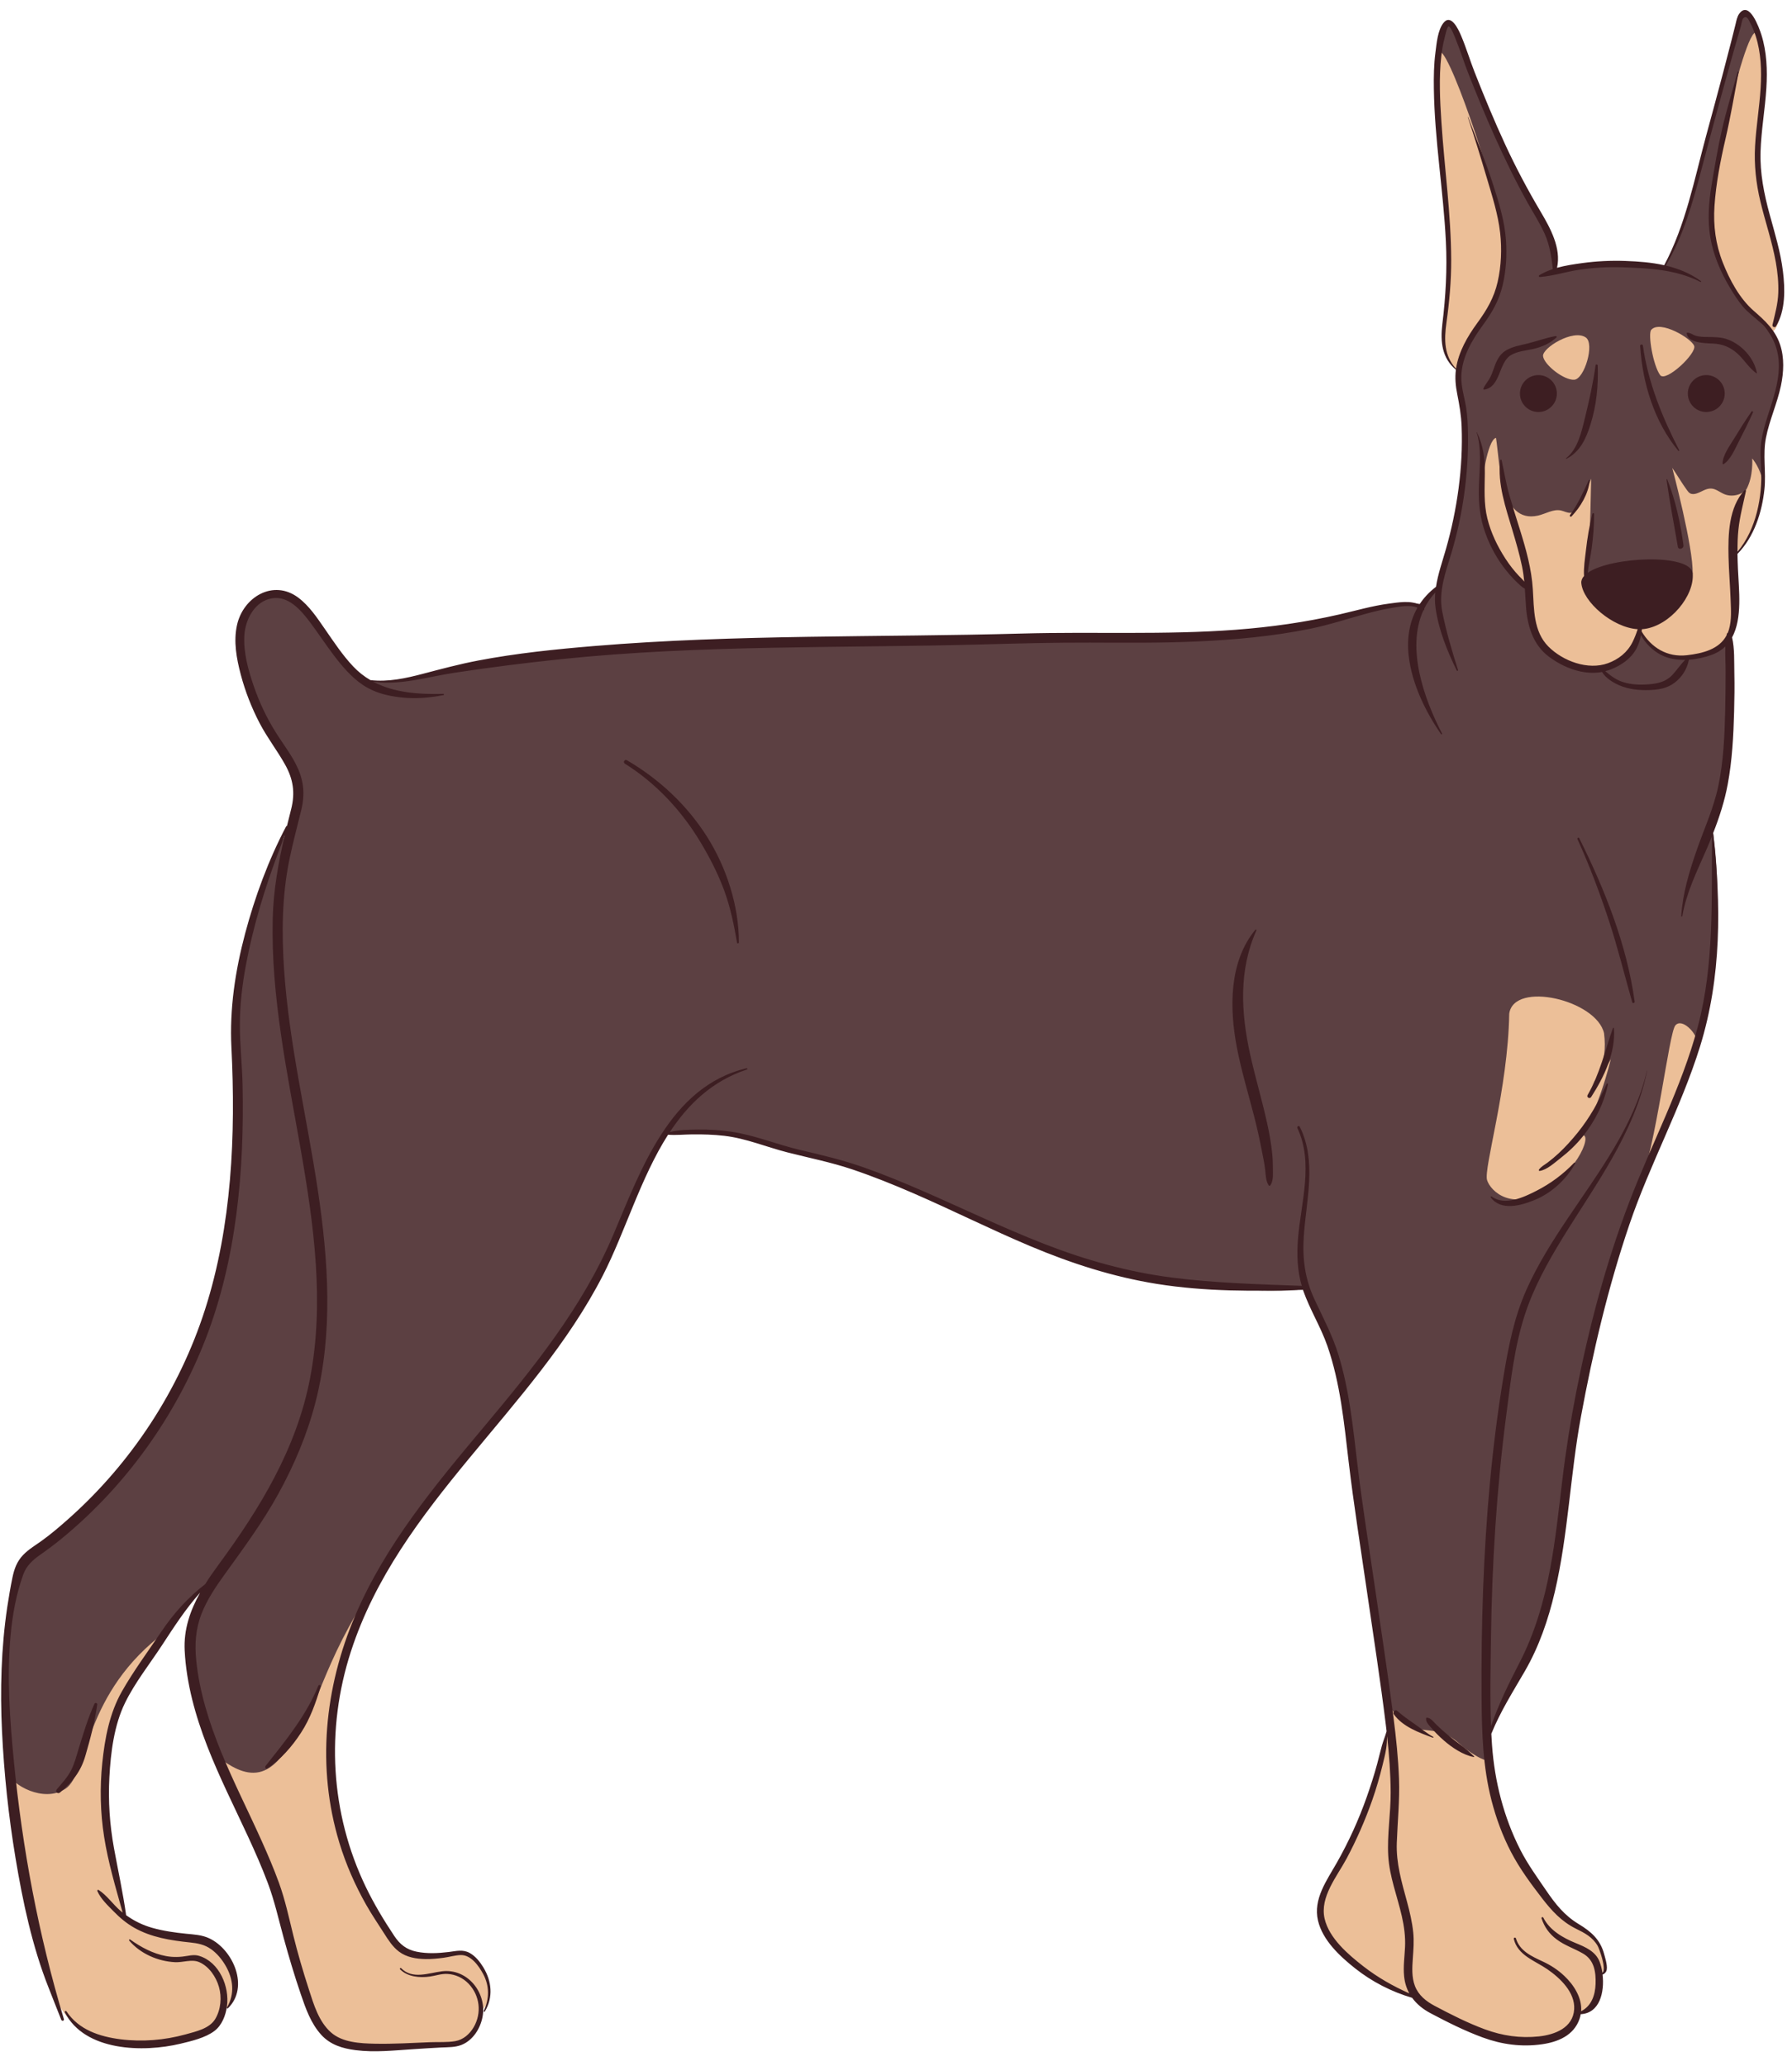
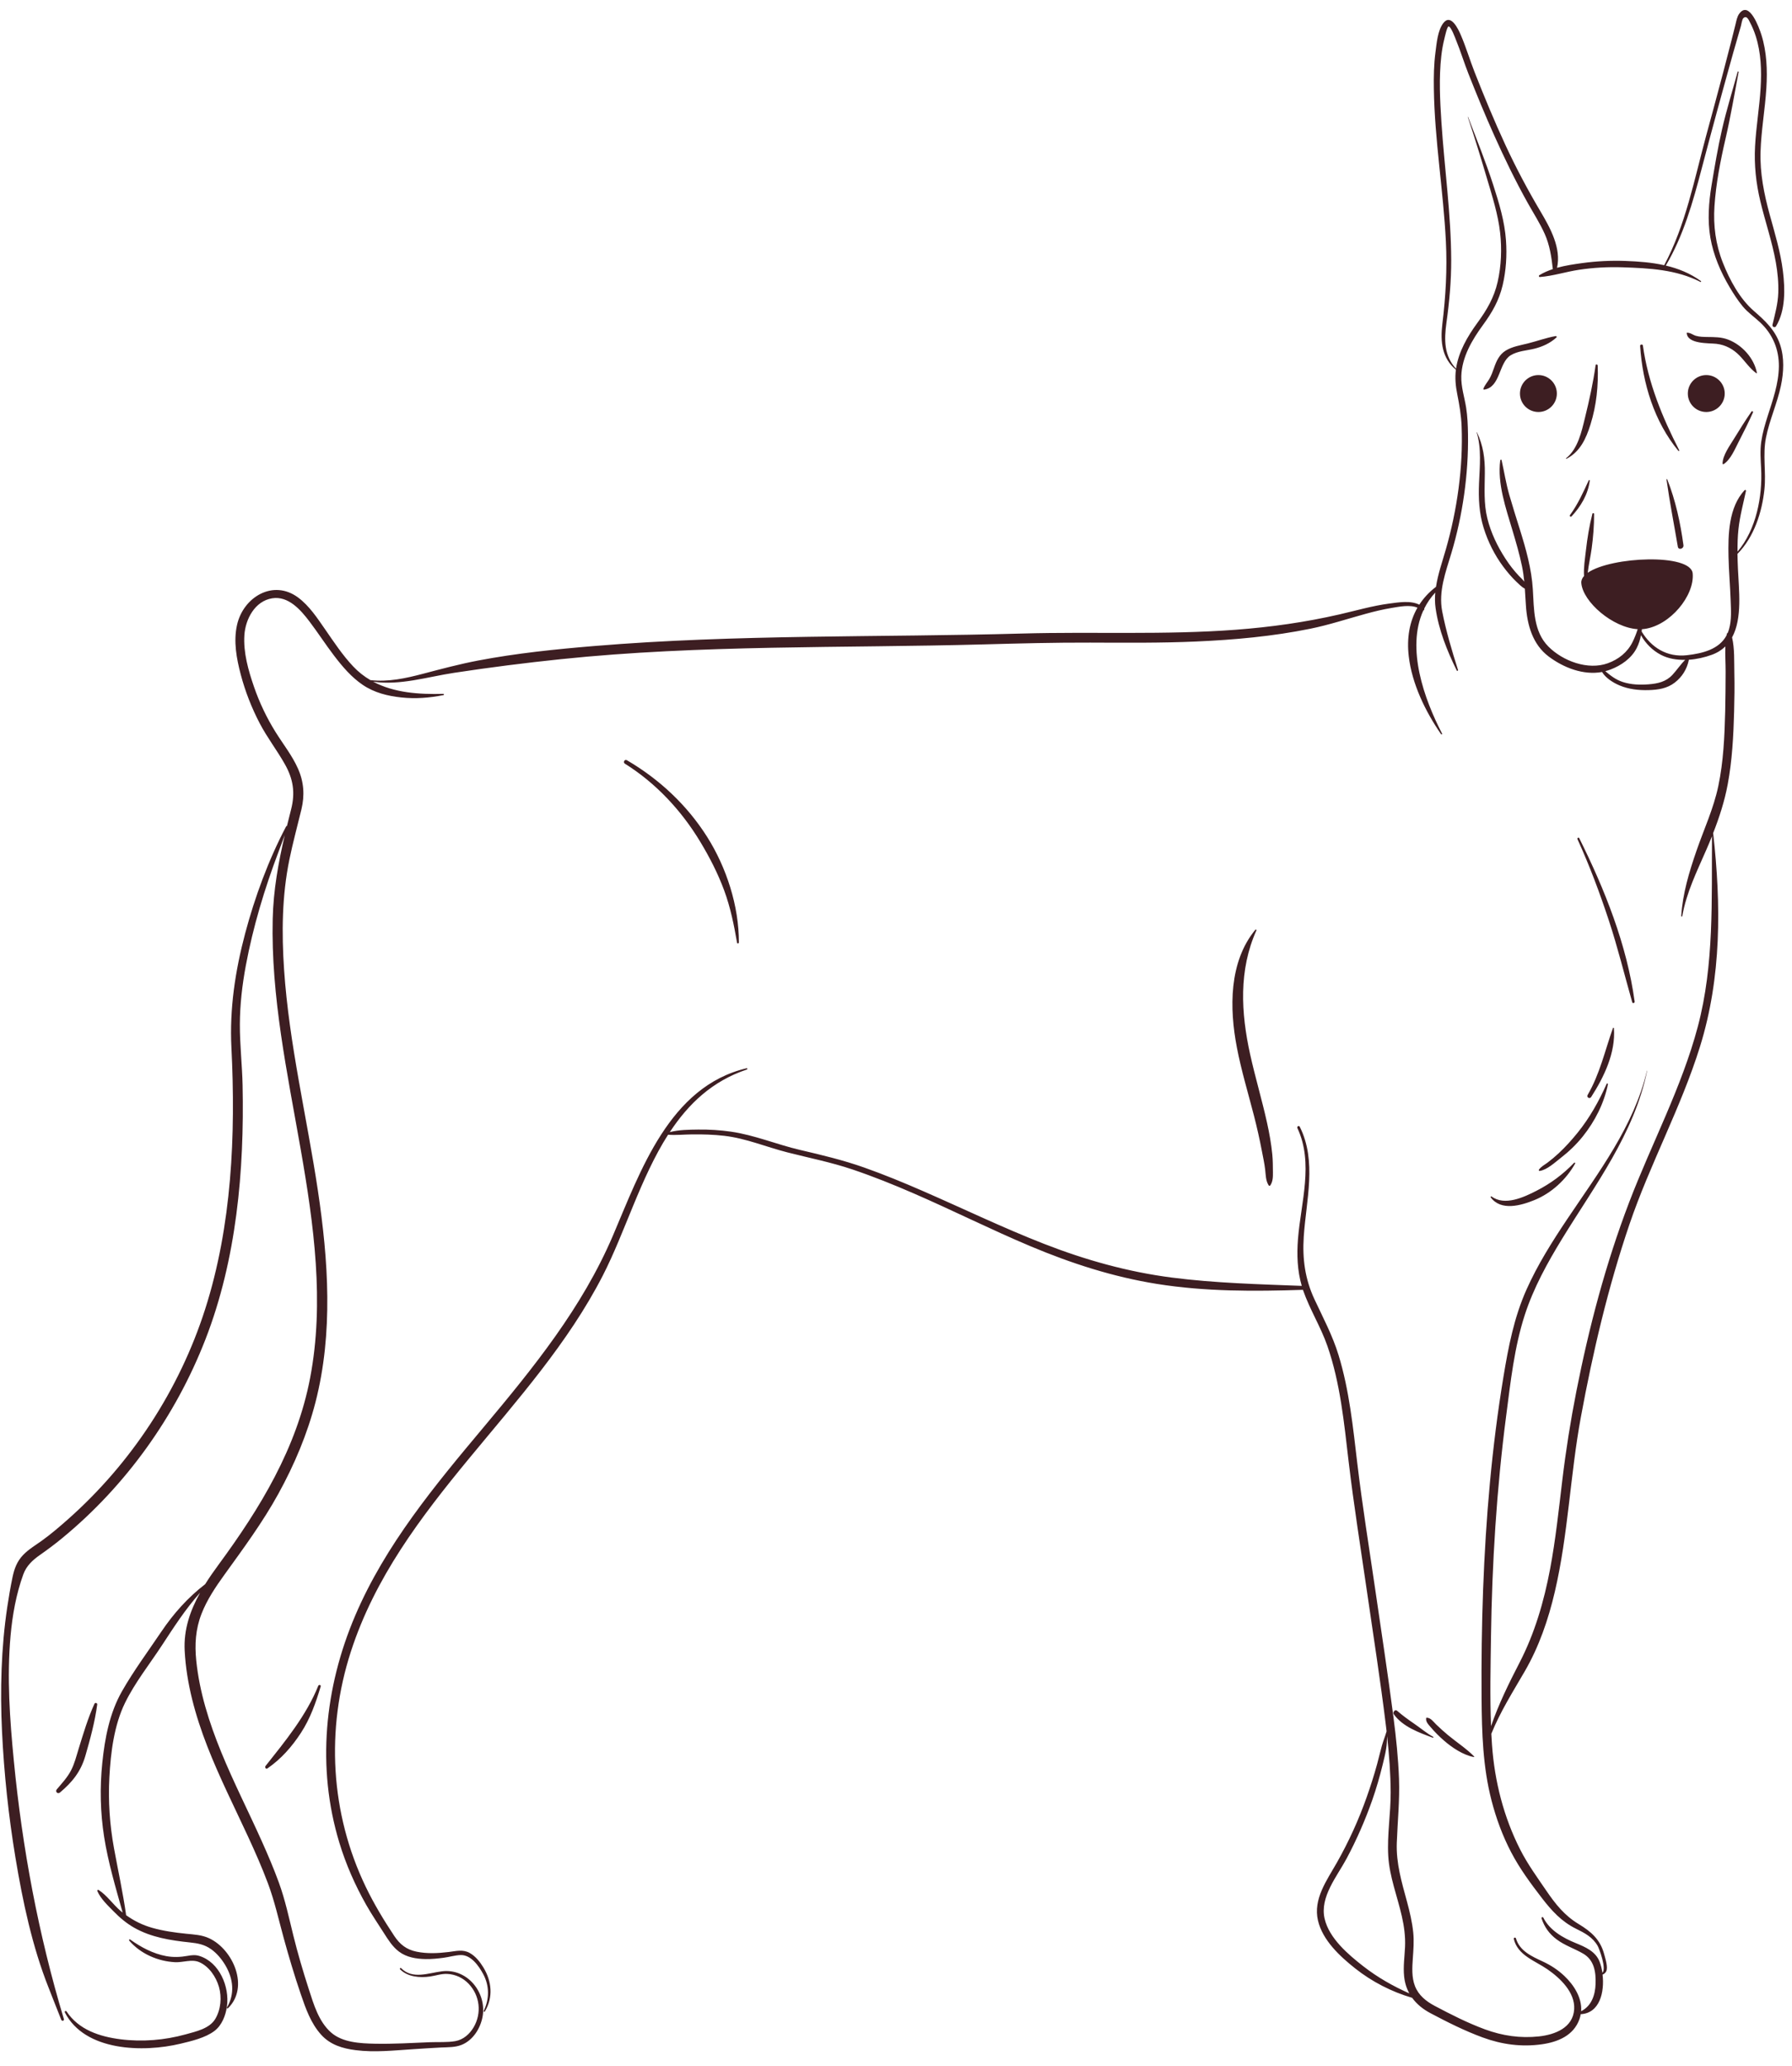
<svg xmlns="http://www.w3.org/2000/svg" height="1518.0" preserveAspectRatio="xMidYMid meet" version="1.0" viewBox="-0.8 -7.3 1316.9 1518.0" width="1316.9" zoomAndPan="magnify">
  <g id="change1_1">
-     <path d="M6.68,1297.3c-3.65-58.93-2.64-97.23,1.3-128.05s13.75-28.58,36.33-50.88 c22.58-22.3,52.83-55.1,85.78-106.03c32.96-50.93,40.3-112.02,43.14-178.43c2.84-66.41-5.81-75.81,0.53-111.94 c7.83-74.78,33.8-108.57,42.84-133.32c9.04-24.75-11.52-46.53-30.31-80.61s-12.42-72.05,8.91-77.92s29,11.43,40.28,26.41 c11.28,14.98,27.59,33.85,27.59,33.85c16.36,13.27,110.51-17.23,170.6-19.14s280.33-8.42,280.33-8.42s225,0.41,268.3-15.74 c43.3-16.15,62.43-10.14,62.43-10.14c4.83-10.53,12.16-13.39,12.16-13.39s8.65-32.26,13.09-53.26c4.44-21,10.25-48.79,4.95-73.97 c-5.3-25.17-3.11-35.06-3.11-35.06l5.94-61.76c0,0-20.81-165.92-21.4-168.02s2.07-22.68,6.41-21.51s21.43,37.48,32.01,70.83 c10.58,33.34,28.07,50.41,38.36,75.55s8.39,36.38,8.39,36.38c40.97-12.31,80.26-3.31,80.26-3.31c0.49-0.7,1.05-1.65,1.66-2.8 c6.51-12.34,18.75-47.93,18.93-48.56c0.2-0.69,23.18-86.15,23.18-86.15s10.91-49.55,16.59-49.62c5.68-0.08,9.14,15.66,9.14,15.66 s-13.82,76.59-15.08,79.07c-1.26,2.48,8.2,109.02,24.05,135.87c15.86,26.85,1.15,60.43-2.88,73.28s-2.62,41.69-2.62,41.69 l-29.19,28.16l1.11,62.94c0,0,6.83,54.51,2.4,102.12c-4.43,47.61-11.61,59.01-11.61,59.01s7.61,46.5,1.25,88.63 c-6.37,42.13-12.2,69.74-12.2,69.74l-11.48,0.62c0,0-8.11,55.01-31.34,103.04s-44.04,160.12-44.33,161.65 c-0.29,1.53-14.32,101.79-20.5,135.91c-6.18,34.12-44.84,107.1-44.84,107.1v23.65c0,0-9.82,25.65-28.15,30.11 s-44.72-57.02-44.72-57.02l-17.76-125.34c0,0-16.31-131.82-21.47-142.41c-5.16-10.59-23.04-56.77-23.04-56.77 c-10.36,4.99-77.85,1.45-133.88-10.77s-121.16-46.13-151.96-59.95c-30.8-13.82-58.55-21.91-70.03-24.88 c-11.48-2.97-24.91-5.92-55.08-15.04s-60.24-2.41-60.24-2.41c-6.47,8.82-37.84,80.99-55.42,116.1 c-17.58,35.11-91.77,121.06-121.38,159.04s-51.84,87.39-51.84,87.39s-22.24,108.27-35.62,121.15s-51.57-1.98-51.57-1.98 s-18.28-37.49-30.17-79.2s10.74-68.43,10.74-68.43c-17.47,3.51-19.63,15.86-38.19,42.26s-34.53,56.31-34.53,56.31 s-14.37,80.78-43.11,81.27c-28.74,0.5-26.59-37.89-29.52-38.62" fill="#5C4042" />
-   </g>
+     </g>
  <g id="change2_1">
-     <path d="M1219.19,268.32c-5.23-7.18-9.09-30.34-6.53-33.26c6.53-7.43,29.61,6.3,31.55,11.81 C1246.16,252.39,1223.29,273.95,1219.19,268.32z M1156.15,271.72c7.4-0.58,15.09-26.39,8.43-31.04 c-9.21-6.43-32.15,7.73-31.43,13.73C1133.92,260.82,1148.61,272.3,1156.15,271.72z M1282.53,352.41 c-4.07,4.26-10.85,5.65-16.28,3.36c-3.22-1.36-6.07-3.91-9.55-4.08c-3.88-0.2-7.21,2.58-10.93,3.69c-1.48,0.44-3.15,0.6-4.51-0.14 c-0.97-0.53-1.66-1.45-2.31-2.35c-3.85-5.27-7.14-11.03-10.85-16.39c0,0,15.74,59.11,14.94,77.51 c-0.79,18.4-34.32,23.73-61.24,15.32c-26.92-8.42-15.43-30.53-14.8-35.48c0.62-4.95,1.51-49.33,1.51-49.33 c-2.22,5.37-4.45,10.74-6.67,16.11c-1.67,4.03-4.19,8.69-8.54,8.92c-2.4,0.13-4.62-1.22-6.97-1.73c-5.73-1.25-11.23,2.5-16.96,3.76 c-28.02,6.2-27.89-39.09-30.8-57.17c-6.57,1.9-10.37,33.8-10.41,35.56c0,0-1.17,28.26,12.6,50.19s21.85,23.59,21.85,23.59 s-5.33,19.4,7.14,38.95c12.47,19.55,60.82,35.99,74.29-6.92c0,0,10.88,23.48,37.09,19.63c26.21-3.86,34.1-11.22,32.98-38.71 c-1.12-27.5-0.5-36.38-0.5-36.38s20.13-17.24,21.14-52.43c-1.55-11.31-7.9-18.27-7.9-18.27S1287.86,342.66,1282.53,352.41z M1177.98,751.96c-5.47-24.41-66.33-38.77-69.68-14.36c-0.96,55.53-18.99,113.66-16.27,122.31c2.56,8.14,18.66,23.69,44.81,6.11 s34.16-46.56,21.72-37.33c13.95-13.87,24.41-57.74,24.41-57.74c-3.3,6.71-11.64,16.47-13.9,19.05 C1171.52,787.07,1180.83,774.26,1177.98,751.96z M1230.36,746.21c-4.79,5.74-14.17,89.53-26.68,119.15c0,0,43.43-100,42.82-106.89 S1235.15,740.47,1230.36,746.21z M141.4,1417.22c-22.86-3.35-36.88-7.4-46.3-12.32c-9.42-4.92-20.44-82.72-18.88-98.68 c-1.37-59.89,45.34-114.96,45.34-114.96c-61.58,45.22-57.44,104.49-74.09,115.72c-16.65,11.23-40.24-3.99-40.8-9.68 c0,0,10.64,113.5,33.1,163.46c22.46,49.96,92.43,30.66,106.73,26.19c14.31-4.47,16.11-16.43,16.11-16.43 C184.77,1455.31,164.26,1420.57,141.4,1417.22z M310.73,1429.88c-21.08,1.45-24.27-13.59-37.74-35.91 c-13.47-22.32-27.94-48.07-31.22-113.33c-3.28-65.26,31.22-120.6,31.22-120.6c-36.54,52.79-41.6,93.78-59.29,114.32 c-7.02,8.15-13.5,18.25-24.01,20.51c-10.97,2.36-21.56-4.6-30.63-11.2c0,0,12.52,28.35,13.06,29.51 c0.54,1.16,25.37,44.87,35.07,84.31s19.64,77.44,34.57,91.59c14.93,14.15,70.37,6.6,89.23,5.77c18.86-0.82,21.68-24.32,21.68-24.32 c11.5-10.98,5.2-21.43-2.18-35.32C343.12,1421.31,331.81,1428.43,310.73,1429.88z M1156.69,1407.32 c-16.79-8.85-20.01-18.73-30.64-33.2c-22.96-28.09-32.78-87.72-32.78-87.72c-4.67,0.15-12.68-5.58-16.54-8.23 c-2.56-1.76-4.72-4.03-7.14-5.99c-4.8-3.89-10.62-6.51-16.72-7.5c-4-0.65-8.13-0.63-12.01-1.8c-9.5-2.85-17.12-10.37-22.26-18.86 l0.07,19.52c-6.12,36.52-18.97,71.9-37.72,103.84c-5.67,9.66-12.11,19.84-11.49,31.03c0.57,10.42,7.22,19.47,14.42,27.02 c15.97,16.76,35.22,28.43,57.19,35.58l4.23,4.17c0,0,16.25,8.86,38.92,19.57c22.67,10.71,46.25,7.95,46.25,7.95 c32.32-4.58,27.82-20.99,27.82-20.99c24.82-0.09,16.08-26.09,16.08-26.09C1184.52,1434.07,1173.48,1416.17,1156.69,1407.32z M1308.01,208.57c-0.76-28.89-15.23-78.38-15.23-78.38s-3.08-17.51-0.29-46.43c2.79-28.92,3.08-55.76-1.21-65.79 c-4.29-10.04-15.45,30.07-21.11,54.58c-5.66,24.51-11.9,41.95-12.59,61.58s-1.17,26.29-1.17,26.29c-0.03,1.11,0.85,17.1,12.52,39.11 c11.66,22.01,17.92,23.01,17.92,23.01l13,14.79C1299.85,237.33,1308.77,237.46,1308.01,208.57z M1063.53,203.06 c-2.14,21.93-12.1,46.92,8.59,63.44c0,0,0.02-9.05,14.12-34.82c14.1-25.77,21.79-34.91,16.77-69.38 c-5.02-34.47-41.62-141.92-46.65-130.79c-5.03,11.13,4.12,98.15,4.26,99.61C1060.75,132.59,1065.67,181.13,1063.53,203.06z" fill="#ECBF98" />
-   </g>
+     </g>
  <g id="change3_1">
    <path d="M1232.2,394.42c-2.78-16.45-6-32.75-8.31-49.28c-0.05-0.36,0.41-0.5,0.55-0.15 c6.17,15.69,9.6,31.64,11.89,48.3C1236.7,395.96,1232.66,397.17,1232.2,394.42z M1233.21,323.53 c-12.54-24.49-22.84-49.51-26.69-76.93c-0.16-1.15-2.11-0.88-2.03,0.28c1.79,27.54,10.36,55.6,28.11,77.13 C1232.89,324.36,1233.4,323.9,1233.21,323.53z M1173.31,261.28c-0.03-0.84-1.42-1.12-1.54-0.21c-1.78,12.88-4.67,25.79-7.76,38.42 c-2.52,10.28-5.19,23.02-13.93,29.94c-0.23,0.18,0.06,0.52,0.3,0.39c10.04-5.18,14.41-14.87,17.64-25.23 C1172.47,290.31,1173.85,276.16,1173.31,261.28z M1129.74,295.44c7.49,0,13.56-6.07,13.56-13.56c0-7.49-6.07-13.56-13.56-13.56 c-7.49,0-13.56,6.07-13.56,13.56C1116.17,289.37,1122.25,295.44,1129.74,295.44z M1253.1,268.32c-7.49,0-13.56,6.07-13.56,13.56 c0,7.49,6.07,13.56,13.56,13.56s13.56-6.07,13.56-13.56C1266.66,274.39,1260.59,268.32,1253.1,268.32z M1307.34,245.91 c3.25,9.77,2.7,20.32,0.61,30.28c-2.73,12.97-8.4,25.12-10.98,38.12c-2.5,12.56,0.21,25.26-1.13,37.94 c-1.79,16.97-7.61,35.05-19.82,47.45c0.06,3.7,0.21,7.4,0.36,11.1c0.64,15.15,3.4,36.17-4.32,50.28c1.95,8.38,1.47,17.7,1.67,26.2 c0.22,9.41,0.08,18.82-0.17,28.22c-0.47,17.95-1.42,35.96-4.72,53.64c-2.3,12.29-6.13,24.13-10.68,35.71 c5.89,52.65,6.22,105.88-9.69,156.97c-13.95,44.8-36.73,86.18-51.83,130.56c-15.69,46.11-26.86,93.71-35.69,141.56 c-7.86,42.59-9.29,86.23-19.16,128.47c-4.74,20.3-11.56,40.21-22.03,58.3c-8.81,15.21-18.03,29.73-24.62,45.98 c0.14,2.75,0.31,5.5,0.5,8.25c1.91,26.72,8.59,53.05,20.77,76.96c5.44,10.67,12.33,20.12,19.05,29.97 c6.77,9.93,13.4,18.35,23.84,24.64c9.21,5.55,16,11.5,18.8,22.26c0.78,3,2.98,9.63,1.43,12.57c-0.58,1.11-1.55,1.91-2.64,2.32 c1.5,12.76-2,28.35-16.05,29.09c-0.21,1.22-0.52,2.43-0.95,3.66c-4.25,12.02-15.83,16.78-27.56,18.45 c-14.92,2.13-29.43,0.18-43.55-5.01c-13.18-4.84-26.05-11.3-38.44-17.88c-5.51-2.93-10.06-6.65-13.38-11.24 c-15.13-4.44-29.58-11.86-41.91-21.64c-11.22-8.9-23.91-20.65-27.3-35.16c-3.69-15.77,6.52-29.53,13.86-42.49 c8.73-15.41,16.09-31.58,21.98-48.28c2.83-8.02,5.43-16.12,7.66-24.32c1.19-4.39,2.19-8.83,3.42-13.21c1.01-3.6,2.48-7.16,3.5-10.75 c-0.18-1.54-0.36-3.08-0.55-4.62c-4.04-33.04-9.22-65.97-13.99-98.92c-4.56-31.53-9.63-63.02-13.35-94.65 c-3.36-28.53-6.13-57.67-15.62-84.97c-4.88-14.05-12.89-26.72-17.79-40.74c-0.06-0.17-0.11-0.33-0.16-0.5 c-35.96,1.17-71.72,1.35-107.38-4.35c-32.14-5.14-62.84-15.06-92.79-27.66c-29.05-12.22-57.21-26.4-86.11-38.94 c-14.71-6.39-29.61-12.38-44.81-17.51c-15.64-5.28-31.82-8.46-47.79-12.54c-15.58-3.98-30.27-10.28-46.35-12.17 c-7.81-0.92-15.68-1.12-23.53-1.05c-6,0.05-11.87,0.71-17.8,0.25c-20.23,31.64-31.58,71.54-47.94,103.43 c-51.01,99.44-150,167.76-185.16,276.37c-18.49,57.11-15.16,118.74,11,173.01c6.01,12.46,13.22,24.41,20.88,35.92 c4.15,6.23,8.93,10.04,16.36,11.57c7.81,1.61,15.8,1.19,23.67,0.24c5.44-0.66,10.38-2.11,15.43,0.72c4.26,2.38,7.48,6.45,9.99,10.55 c6.24,10.19,7.41,22.03,1.1,32.48c-0.32,0.53-1.09,0.07-0.82-0.48c4.26-8.72,4.25-18.5-0.38-27.07c-3.23-5.98-8.92-14.19-16.6-13.95 c-4.1,0.13-8.4,1.45-12.48,1.99c-4.36,0.58-8.75,1.03-13.15,0.96c-6.88-0.11-14.04-1.25-19.65-5.49c-4.71-3.55-7.88-8.6-11-13.5 c-4.41-6.94-9.04-13.7-13.09-20.87c-8.19-14.48-14.86-29.64-19.7-45.56c-16.88-55.48-10.96-114.06,11.63-166.99 c22.21-52.03,58.55-95.67,94.55-138.63c36.6-43.68,72.21-87.63,94.79-140.46c20.26-47.4,41.54-109.68,98.27-123.09 c0.6-0.14,0.83,0.73,0.25,0.92c-25.53,8.49-43.1,25.38-56.68,46.02c6.73-1.76,13.98-1.8,20.9-1.89c8.01-0.1,16.05,0.4,23.98,1.54 c17.33,2.48,33.75,9.44,50.78,13.42c16.01,3.74,31.83,7.5,47.34,13c14.62,5.18,28.98,11.1,43.19,17.3 c29.57,12.9,58.67,26.94,88.74,38.69c30.33,11.85,61.63,20.65,93.97,24.81c31.64,4.07,63.67,4.89,95.52,6.11 c-3.28-11.19-3.7-22.84-2.78-34.47c2.14-26.79,11.65-55.75-0.43-81.47c-0.54-1.15,1.15-2.17,1.73-1.01 c12.72,25.43,4.69,53.99,2.94,80.85c-1.06,16.22,0.92,31.02,7.82,45.85c6.33,13.6,13.3,26.59,17.72,41 c7.97,26,10.66,53.21,13.86,80.09c3.67,30.84,8.66,61.54,13.13,92.28c4.54,31.2,9.33,62.38,13.37,93.65 c1.95,15.1,3.55,30.27,4.1,45.5c0.57,15.78-1.06,31.25-1.63,46.98c-0.55,15.07,3.6,28.84,7.5,43.24c2.01,7.43,3.79,14.93,4.58,22.6 c0.66,6.38,0.15,12.66-0.3,19.03c-0.47,6.75-0.92,13.89,1.56,20.34c2.64,6.85,8.22,11.26,14.51,14.6 c11.92,6.32,24.28,12.6,36.95,17.26c12.92,4.75,26,6.66,39.7,5.18c11.65-1.26,25.05-6.32,25.86-19.99 c0.73-12.43-10.34-22.88-19.68-29.34c-9.18-6.35-21.75-10.13-24.69-22.24c-0.25-1.03,1.29-1.45,1.58-0.44 c2.68,9.23,11.66,13.22,19.68,16.95c5.88,2.74,11.18,6.17,15.9,10.65c7.08,6.71,13.01,16.07,12.33,25.9 c7.63-3.88,10.31-11.84,10.6-20.01c0.31-8.83-0.97-17.55-9.11-22.3c-6.44-3.76-13.46-5.93-19.5-10.47 c-5.47-4.11-8.94-8.99-11.11-15.46c-0.26-0.77,0.95-1.27,1.31-0.55c4.64,9.33,14.49,14.91,23.79,18.71 c7.04,2.88,14.6,6.06,17.56,13.67c0.92,2.35,1.63,5.15,2.08,8.14c3.17-2.98-2.37-17.85-3.53-19.82c-3.72-6.38-9.46-9.37-15.85-12.52 c-10.64-5.23-17.94-13.27-25.07-22.53c-8.29-10.77-16.27-21.55-22.59-33.63c-6.32-12.08-11.06-24.96-14.46-38.15 c-6.37-24.67-7.1-49.71-7.29-75.04c-0.19-26.64,0.13-53.29,1.12-79.92c1.95-52.34,6.41-104.65,14.96-156.34 c3.66-22.13,7.77-43.55,16.97-64.14c8.15-18.22,18.81-35.13,29.89-51.68c22.85-34.13,49.04-68.29,58.59-109.01 c0.02-0.09,0.16-0.05,0.14,0.04c-9.61,46.41-38.2,83.79-62.45,123.35c-10.88,17.75-21.02,36.15-27.47,56.02 c-7.71,23.74-10.47,49.46-13.68,74.13c-7.03,53.99-10.4,108.36-11.16,162.79c-0.3,21.64-0.82,43.53,0.05,65.23 c5.55-16.14,13.11-31.5,20.94-46.65c11.17-21.61,17.99-45.07,22.47-68.9c4.05-21.52,6.33-43.31,8.94-65.03 c2.63-21.97,6.07-43.73,10.35-65.44c9.32-47.29,21.54-93.66,38.73-138.73c16.49-43.23,38.64-84.43,50.54-129.33 c12.11-45.68,10.01-92.99,10.4-139.81c-1.34,3.34-2.74,6.66-4.18,9.96c-6.94,15.96-14.66,31.44-17.66,48.77 c-0.08,0.44-0.8,0.33-0.77-0.1c1.06-16.54,5.8-32.29,11.19-47.89c5.51-15.96,12.58-31.04,16.07-47.68 c3.77-17.96,4.58-36.41,5.04-54.7c0.25-9.74,0.27-19.49,0.32-29.23c0.03-6.07-0.44-12.4-0.19-18.59c-2.65,2.56-5.93,4.67-10.01,6.15 c-5.12,1.86-10.97,3.22-16.85,3.63c0.01,0.1,0.01,0.21-0.02,0.32c-1.43,6.69-4.83,12.19-10.24,16.41 c-5.61,4.38-12.28,5.36-19.23,5.56c-7.28,0.21-14.73-0.6-21.48-3.47c-4.57-1.94-10.04-5.3-12.79-9.83 c-13.69,2.49-28.08-3.07-39.1-11.29c-11.94-8.91-15.92-23.3-16.85-37.57c-0.27-4.14-0.48-8.24-0.78-12.33 c-2.35-1.28-4.34-3.34-6.25-5.16c-3.54-3.38-6.72-7.17-9.64-11.09c-6.36-8.54-11.2-18.24-14.37-28.4 c-3.37-10.82-3.89-21.74-3.41-32.99c0.52-12.12,1.92-25.43-1.73-37.21c-0.04-0.12,0.14-0.19,0.2-0.08 c4.67,9.84,5.91,19.21,5.8,30.06c-0.11,11.16-0.87,22.29,1.85,33.23c2.64,10.62,7.4,20.51,13.36,29.66 c2.94,4.52,6.25,8.78,9.96,12.7c1.27,1.34,2.77,2.57,3.81,4.1c-0.37-3.74-0.88-7.48-1.65-11.23c-1.84-8.96-4.43-17.75-7.04-26.51 c-4.82-16.17-11.21-34.33-8.96-51.42c0.07-0.51,0.85-0.73,0.98-0.13c1.92,8.53,3.24,17.13,5.66,25.55 c2.44,8.51,5.14,16.96,7.78,25.42c4.48,14.36,8.6,28.91,9.52,44c0.88,14.51,0.38,30.87,11.43,41.99 c10.65,10.71,29.09,17.56,43.68,12.27c7.86-2.85,14.38-7.99,18.14-15.53c1.48-2.96,2.73-6.2,3.8-9.5 c-18.28-1.1-40.23-19.97-41.43-33.87c-0.16-1.86,0.57-3.61,2-5.21c-0.39-6.19,0.69-12.6,1.37-18.64c1.04-9.16,2.49-18.14,4.77-27.09 c0.18-0.71,1.26-0.55,1.26,0.17c0,8.58-0.65,17.04-1.82,25.54c-0.79,5.77-2.17,11.72-2.87,17.65c17.28-12,75.85-14.39,77.14,0.51 c1.41,16.32-16.54,38.23-35.53,40.78c-0.59,0.08-1.19,0.14-1.79,0.17c-0.05,0.57-0.11,1.14-0.18,1.71 c6.99,11.6,18.53,19.11,33.32,17.4c11.47-1.33,23.62-4.29,29.07-14.58c0.06-0.3,0.11-0.6,0.17-0.9c0.1-0.49,0.38-0.8,0.73-1 c0.35-0.85,0.66-1.73,0.93-2.67c1.96-6.89,1.41-14.09,1.17-21.15c-0.36-10.67-1.32-21.31-1.56-31.98 c-0.37-16.22,0.05-36.45,11.87-49.02c0.41-0.44,1.07,0.03,0.96,0.56c-2.02,9.47-4.53,18.67-5.55,28.35 c-0.57,5.41-0.71,10.85-0.65,16.28c13.75-16.15,18.38-40.64,17.33-61.03c-0.34-6.66-0.87-13.17,0.1-19.82 c0.93-6.36,2.72-12.53,4.67-18.65c3.78-11.88,8.09-23.8,8.27-36.42c0.18-12.52-4.47-23.75-13.59-32.36 c-4.28-4.04-9.19-7.36-12.97-11.93c-3.65-4.41-6.79-9.32-9.7-14.23c-6.6-11.15-11.84-23.4-14.07-36.21 c-2.2-12.7-1.23-25.92,0.87-38.57c2.3-13.79,4.55-27.37,7.68-41.01c3.27-14.28,7.64-28.26,11.51-42.38 c0.12-0.45,0.77-0.26,0.69,0.19c-3.1,16.41-5.87,32.83-9.64,49.11c-3.73,16.12-7.02,32.93-8.1,49.46 c-0.94,14.35,0.85,28.08,6.14,41.49c4.98,12.64,12.33,26.38,22.68,35.39C1296.15,228.22,1303.76,235.15,1307.34,245.91z M1237.62,477.56c-6.31,0.13-12.55-0.9-17.87-3.69c-6.26-3.28-11.27-8.39-14.65-14.42c-0.59,3.19-1.54,6.34-3.15,9.5 c-3.86,7.56-11.38,12.72-19.14,15.7c-1.3,0.5-2.61,0.91-3.93,1.24c3.98,3.3,7.62,6.27,13.02,8c6.04,1.93,12.53,2.16,18.81,1.66 c6.83-0.54,12.81-1.86,17.6-7.04C1231.58,484.95,1234.18,480.97,1237.62,477.56z M1034.87,1457.47c-2.03-3.69-3.35-7.87-3.82-12.57 c-0.73-7.19,0.35-14.38,0.68-21.56c0.35-7.66-0.67-15.15-2.36-22.6c-3.35-14.75-9.11-29.14-9.98-44.36 c-0.89-15.52,1.85-31.12,1.78-46.66c-0.06-13.78-1.11-27.53-2.61-41.22c-0.13,3.11-0.21,6.2-0.73,9.35 c-0.66,4.05-1.69,8.07-2.67,12.06c-2.1,8.55-4.54,17.01-7.45,25.32c-5.19,14.8-11.49,29.21-18.86,43.05 c-7.04,13.21-19.91,28.32-16.22,44.29c3.33,14.43,17.34,26.33,28.52,35.04C1011.61,1445.75,1022.88,1452.12,1034.87,1457.47z M1265.81,333.77c5.21-3.28,8.42-11.29,11.19-16.61c3.65-7.04,7.15-14.13,10.41-21.36c0.34-0.75-0.64-1.34-1.11-0.65 c-4.48,6.52-8.71,13.19-12.82,19.95c-3.09,5.08-8.33,12.13-8.42,18.24C1265.05,333.71,1265.49,333.97,1265.81,333.77z M1290.29,266.57c-2.11-10.7-10.83-20.32-20.94-24.26c-5.11-1.99-10.13-1.92-15.52-1.99c-2.76-0.04-5.62-0.07-8.3-0.85 c-2.4-0.69-4.12-2.41-6.65-2.28c-0.07,0-0.15,0.06-0.14,0.14c0.42,8.38,16.37,7.39,21.79,8.01c6.71,0.77,12.48,3.94,17.13,8.77 c4.13,4.3,7.33,9.23,12.16,12.81C1290.07,267.12,1290.34,266.82,1290.29,266.57z M1143,240.67c0.48-0.45-0.04-1.11-0.59-1.01 c-6.95,1.23-13.61,3.7-20.44,5.41c-5.47,1.37-11.49,2.27-16.35,5.31c-4.6,2.88-6.73,7.58-8.45,12.52c-1.03,2.95-2,5.77-3.61,8.46 c-1.41,2.35-3.31,4.43-4.26,7.02c-0.15,0.4,0.28,0.67,0.61,0.61c12.05-1.8,10.57-19.71,19.4-25.19c5.16-3.2,11.64-3.44,17.4-4.85 C1132.67,247.5,1138.46,244.86,1143,240.67z M324.18,1441.22c-9.91,1.17-21.73,6.25-30.18-2.26c-0.52-0.52-1.33,0.29-0.81,0.81 c5.55,5.59,14.53,6.39,21.98,5.3c4.35-0.63,8.32-2.13,12.8-1.9c5.98,0.3,11.48,2.9,15.62,7.22c8.29,8.66,9.75,21.61,3.69,31.95 c-2.97,5.07-7.63,9.18-13.54,10.21c-5.96,1.03-12.41,0.55-18.43,0.79c-13.55,0.53-27.13,1.39-40.7,1.1 c-10.65-0.23-23.78-0.84-32.19-8.31c-9.04-8.02-12.69-20.61-16.28-31.72c-4.23-13.08-8.13-26.3-11.42-39.65 c-3.2-12.97-5.97-26.04-10.55-38.63c-3.79-10.41-8.16-20.63-12.7-30.74c-9.79-21.82-20.69-43.15-29.74-65.3 c-8.79-21.52-15.94-43.96-18.31-67.18c-1.22-11.91-0.51-23.1,3.86-34.34c4.01-10.31,10.28-19.65,16.72-28.58 c14.07-19.53,28.26-38.69,39.88-59.85c11.64-21.18,21.15-43.66,27.17-67.09c13.09-50.95,9.46-104.15,1.74-155.63 c-8.1-54.08-21.13-107.47-24.82-162.15c-1.83-27.05-1.57-54.26,3.88-80.9c2.54-12.4,5.88-24.61,8.85-36.91 c2.5-10.37,1.84-20.1-2.49-29.9c-4.27-9.68-10.93-17.98-16.49-26.91c-6.5-10.44-11.84-21.61-15.85-33.24 c-4.15-12.02-7.93-25.22-7.08-38.05c0.78-11.72,7.73-25.01,20.44-27.03c11.89-1.9,20.95,8.55,27.37,17.02 c6.23,8.22,11.83,16.91,18.08,25.11c6.08,7.97,12.73,15.84,21.1,21.5c8.49,5.74,18.21,8.14,28.28,9.23 c10.51,1.14,20.72,0.31,31.05-1.73c0.52-0.1,0.4-0.93-0.12-0.91c-17.81,0.49-36.2-0.76-51.57-8.94c19.98,2.88,39.7-3.51,59.45-6.51 c26.02-3.96,52.24-7.3,78.42-10.02c51.54-5.37,103.37-7.38,155.16-8.4c51.97-1.02,103.96-1.07,155.92-2.48 c26.01-0.71,51.96-1.39,77.98-1.3c25.96,0.09,51.94,0.34,77.88-0.81c28.22-1.25,56.25-3.77,83.96-9.41 c13.8-2.81,27.04-7.22,40.61-10.93c6.31-1.73,12.68-3.28,19.14-4.34c5.45-0.89,13.3-2.56,18.91-0.18 c-5.94,10.32-7.92,22.5-6.41,35.61c2.34,20.27,12.23,40.7,23.74,57.32c0.31,0.45,1,0.06,0.74-0.43 c-13.12-25.33-26.42-62.6-13.78-90.39c0.54-0.24,0.91-0.86,0.69-1.45c2.06-4.17,4.73-8.12,8.11-11.76 c-0.33,3.77-0.31,7.57,0.23,11.39c2.26,16.02,8.49,31.49,15.58,45.9c0.25,0.51,1.08,0.15,0.91-0.39 c-4.43-14.06-8.86-28.7-11.64-43.18c-2.81-14.63,2.57-28.75,6.72-42.58c8.35-27.81,12.7-58.35,12.25-87.39 c-0.1-6.58-0.34-13.28-1.38-19.78c-1.24-7.69-3.77-15.15-3.53-23.03c0.42-14.04,7.95-26.67,16.01-37.7 c6.7-9.16,11.72-17.9,14.36-29.05c2.54-10.74,3.23-21.97,2.46-32.96c-0.97-13.99-5.06-27.38-9.34-40.67 c-5.47-16.97-12.15-33.37-18.5-50.01c-0.05-0.13-0.25-0.08-0.21,0.06c4.99,14.92,9.61,30.02,14.08,45.1 c3.85,12.99,8.14,26.34,9.66,39.86c1.34,11.97,0.85,24.33-1.81,36.09c-2.64,11.64-7.93,20.6-14.87,30.11 c-7.33,10.05-13.88,21.26-15.72,33.75c-8.76-9.46-8.83-21.04-7.04-33.87c2.14-15.29,3.53-30.48,3.49-45.94 c-0.11-33.93-4.97-67.6-7.19-101.41c-1.06-16.08-1.89-32.5-0.09-48.56c0.49-4.35,1.24-8.67,2.32-12.92c0.33-1.29,1.93-8.71,3-8.8 c1.82-0.15,4.97,8.67,5.52,10.01c3.36,8.2,5.93,16.7,9.19,24.94c5.98,15.12,12.17,30.17,18.82,45.01 c7.56,16.86,15.61,33.51,24.63,49.64c4.23,7.56,8.97,14.9,12.52,22.82c3.66,8.18,5,17.01,5.97,25.86c-3.51,1.16-6.87,2.61-9.92,4.49 c-0.57,0.35-0.38,1.39,0.36,1.33c9.67-0.73,19.18-3.87,28.78-5.31c10.6-1.59,21.34-2.18,32.05-1.82 c19.57,0.65,39.43,1.62,57.19,10.74c0.42,0.21,0.73-0.35,0.36-0.62c-7.95-5.76-16.68-9.24-25.81-11.39 c13.01-22.01,19.9-46.6,26.36-71.19c7.49-28.52,15.28-56.97,23.24-85.36c1.83-6.51,3.71-13,5.6-19.49c0.37-1.29,0.82-4.9,1.83-5.82 c2.58-2.34,4.11,1.82,4.8,3.1c1.76,3.27,3.18,6.72,4.3,10.26c3.89,12.24,4.32,25.29,3.55,38.01c-0.87,14.32-3.31,28.51-4.09,42.84 c-0.74,13.73,0.71,27.08,3.9,40.44c3.58,15.02,8.7,29.67,11.39,44.9c1.3,7.37,2.04,14.87,1.78,22.37 c-0.28,8.11-2.41,15.57-4.25,23.41c-0.37,1.56,1.76,2.51,2.61,1.1c7.02-11.58,6.66-27.39,5.06-40.39 c-1.74-14.19-5.95-27.86-9.71-41.6c-4.16-15.22-7.23-30.4-6.74-46.27c0.48-15.67,3.32-31.15,4.28-46.79 c0.8-13.07,0.32-26.57-3.67-39.15c-1.51-4.76-8.81-25.55-16.24-15.48c-1.67,2.27-2.13,5.32-2.79,7.97 c-0.99,3.93-1.96,7.87-2.96,11.8c-2,7.86-4.06,15.71-6.11,23.55c-4.1,15.69-8.42,31.33-12.65,46.99 c-8.58,31.82-14.99,65.21-30.65,94.52c-9.3-2.06-18.99-2.79-28.7-3.13c-10.51-0.37-21,0.14-31.43,1.56 c-6,0.82-12.48,1.76-18.63,3.47c3.22-14.48-4.96-29.23-12.17-41.42c-9.36-15.81-17.99-32.04-25.72-48.71 c-8.15-17.57-15.55-35.48-22.64-53.5c-3.57-9.07-6.32-18.48-10.19-27.43c-1.81-4.19-7.25-16.04-12.85-8.75 c-4.17,5.43-4.91,14.91-5.77,21.45c-1.17,8.91-1.32,17.9-1.18,26.87c0.55,37.58,6.98,74.72,8.84,112.22 c1.01,20.42-0.13,40.33-2.6,60.6c-1.61,13.18-0.2,25.14,9.96,33.56c-0.79,6.07-0.21,11.98,0.99,17.97 c1.58,7.96,2.89,15.57,3.21,23.7c1.19,29.98-3.3,61.4-11.55,90.22c-2.59,9.05-5.85,18.26-7.28,27.65 c-5.06,3.86-9.13,8.27-12.27,13.13c-6.45-3.27-15.41-1.69-22.08-0.82c-12.44,1.63-24.47,5.19-36.67,7.98 c-25.13,5.76-50.32,9.3-76.02,11.24c-52.28,3.95-104.63,1.33-156.97,2.79c-104.77,2.92-209.99,0.48-314.52,9.17 c-28.54,2.37-57.2,5.31-85.35,10.67c-13.7,2.61-27.04,6.18-40.51,9.72c-12.62,3.32-25.66,6.19-38.7,4.66 c-4.55-2.66-8.8-5.96-12.67-10.07c-7.85-8.33-14.17-17.95-20.67-27.33c-5.72-8.26-11.55-17.13-19.69-23.22 c-18.34-13.71-40.43-0.41-44.99,20.16c-2.68,12.05-0.35,24.62,2.75,36.36c3.29,12.45,8.03,24.56,14,35.97 c5.45,10.4,12.63,19.66,18.39,29.86c6.21,10.98,7.74,21.01,4.62,33.24c-1.04,4.09-2.06,8.17-3.06,12.24 c-0.23-0.03-0.47,0.06-0.6,0.3c-12.96,24.62-22.96,51.77-30.11,78.63c-7.3,27.47-11.53,55.43-10.1,83.88 c3.21,63.99,0.35,130.89-19.33,192.31c-18.97,59.21-54.19,113.05-100.73,154.27c-6.16,5.46-12.47,10.87-19.15,15.69 c-4.67,3.37-9.78,6.35-13.81,10.53c-4.6,4.78-6.56,10.22-7.88,16.6c-1.5,7.2-2.74,14.51-3.83,21.78c-4.48,30-5.3,61.03-3.85,91.3 c1.5,31.1,4.81,62.25,9.91,92.96c5.33,32.13,12.32,65.14,24.37,95.49c3.11,7.83,6.12,15.69,9.27,23.5c0.47,1.16,2.31,0.73,1.93-0.53 c-18.67-61.94-30.57-125.49-36.79-189.82c-2.96-30.55-5.16-61.08-2.42-91.74c1.37-15.3,4.13-30.8,9.39-45.26 c2.3-6.31,6.87-10.49,12.24-14.26c5.51-3.86,10.86-7.84,16.06-12.12c47-38.58,83.49-89.62,105.52-146.24 c22.89-58.84,28.63-124.08,27.32-186.76c-0.31-14.96-2.07-29.89-2.01-44.84c0.06-14.49,1.74-28.93,4.39-43.16 c5.29-28.38,13.74-56.35,23.94-83.33c1.57-4.16,3.13-8.32,4.68-12.49c-4.72,20.24-8.37,40.48-8.87,61.54 c-1.35,57.14,10.75,113.28,20.55,169.25c9.66,55.18,17.58,112.43,6.95,168.08c-9.87,51.68-36.66,95.58-67.39,137.36 c-3.4,4.62-6.71,9.34-9.75,14.2c-12.73,9.79-23.3,21.65-32.28,34.99c-9.71,14.42-20.32,28.69-28.91,43.81 c-9.06,15.94-12.54,34.4-14.4,52.47c-1.87,18.17-1.49,36.39,1.35,54.44c2.97,18.88,8.48,37.21,13.61,55.59 c-0.49-0.39-0.98-0.76-1.46-1.17c-5.56-4.69-10.13-11.61-16.23-15.45c-0.44-0.28-1.17,0.2-0.94,0.73 c2.37,5.67,7.78,10.72,12.02,15.05c4.5,4.6,9.47,8.79,15.08,11.97c12.52,7.11,26.78,9.34,40.91,10.81 c5.78,0.6,10.79,1.53,15.62,4.97c4.29,3.05,7.81,7.33,10.48,11.83c5.83,9.83,7.1,21.05,1.15,31.05c-0.27,0.46,0.35,0.93,0.73,0.56 c15.97-15.5,3.86-43.22-13.77-51.45c-5.4-2.52-11.01-2.75-16.85-3.34c-8.51-0.86-16.91-2.04-25.16-4.38 c-6.92-1.97-13.26-5.1-19.03-9.26c-2.33-16.54-5.93-32.85-8.93-49.28c-3.14-17.23-4.32-34.67-3.37-52.16 c0.99-18.18,3.43-38.16,11.55-54.69c7.29-14.85,17.91-28.18,26.96-41.99c8.75-13.35,17.47-26.94,28.16-38.84 c-7.26,13.01-12.15,27.03-11.34,42.57c1.25,24.08,7.84,47.67,16.52,70.05c8.79,22.64,19.77,44.34,29.95,66.37 c5.24,11.34,10.29,22.77,14.68,34.47c4.91,13.08,7.91,26.74,11.6,40.2c3.82,13.94,7.95,27.78,12.62,41.46 c3.59,10.51,7.42,21.46,15.05,29.81c6.69,7.32,15.62,9.98,25.19,11.21c14.18,1.82,28.4,0.17,42.58-0.72 c6.8-0.43,13.61-0.91,20.41-1.24c4.97-0.24,10.13-0.03,14.84-1.9c8.41-3.34,13.87-12.06,15.47-20.68 C357.07,1456.93,342.67,1439.03,324.18,1441.22z M145.59,1429.92c-2.93-0.89-5.58-0.56-8.53-0.03c-5.25,0.95-10.41,1.16-15.68,0.2 c-9.73-1.78-18.58-6.55-26.57-12.24c-0.52-0.37-1.02,0.41-0.65,0.84c8.24,9.66,21.14,15.26,33.74,15.86 c5.82,0.28,12.22-2.42,17.7-0.05c7.22,3.12,12.34,10.78,14.48,18.14c2.23,7.69,1.43,16.67-2.69,23.61 c-4.24,7.14-14.33,9.27-21.82,11.35c-15.43,4.27-31.86,5.61-47.76,3.6c-15.37-1.95-30.75-6.96-39.72-20.48 c-0.51-0.77-1.65-0.1-1.23,0.72c14.71,28.74,57.76,29.52,84.87,23.03c8.07-1.93,18.37-4.32,25.1-9.43 c5.47-4.15,8.23-11.44,9.15-18.02C167.99,1452.67,160.5,1434.48,145.59,1429.92z M1200.46,728.62 c-5.73-41.81-22.03-82.46-40.71-120.02c-0.43-0.87-1.69-0.11-1.29,0.76c8.87,19.41,16.37,39.45,23.05,59.72 c6.52,19.8,11.48,40,17.16,60.03C1199,730.3,1200.61,729.77,1200.46,728.62z M921.76,675.86c-19.56,23.66-19.1,57.92-13.62,86.49 c3.25,16.97,8.29,33.53,12.59,50.25c2.18,8.49,4.11,17.06,5.76,25.67c0.88,4.6,1.9,9.23,2.45,13.89c0.47,3.96,0.36,8.16,2.6,11.6 c0.29,0.44,0.88,0.43,1.17,0c1.95-2.95,1.96-6.3,1.93-9.73c-0.04-4.33-0.04-8.73-0.46-13.04c-0.77-7.83-2.16-15.54-3.85-23.21 c-3.72-16.89-8.71-33.47-12.44-50.36c-6.73-30.49-8.45-61.95,4.59-91C922.69,675.98,922.12,675.41,921.76,675.86z M459.88,551.32 c-1.63-0.95-3.07,1.53-1.48,2.53c22.84,14.28,41.58,34.45,55.45,57.48c6.88,11.42,12.92,23.17,17.54,35.69 c4.62,12.52,7.19,25.31,9.46,38.42c0.13,0.77,1.33,0.57,1.33-0.18c0.12-26.71-9.16-55.27-23.38-77.71 C504.07,584.27,483.64,565.18,459.88,551.32z M1095.33,871.89c-0.37-0.27-0.9,0.27-0.64,0.64c7.52,10.24,22.26,6.03,32.2,1.97 c12.51-5.12,23.29-15.06,29.85-26.83c0.25-0.45-0.36-0.95-0.73-0.56c-8.18,8.52-17.17,15.19-27.66,20.58 C1119.16,872.4,1104.97,879.09,1095.33,871.89z M1144.67,840.11c-2.6,2.42-5.31,4.71-8.15,6.85c-2.23,1.68-4.82,2.94-6.42,5.25 c-0.24,0.35,0.07,0.97,0.52,0.91c5.38-0.72,11.22-6.21,15.39-9.44c6.03-4.68,11.62-9.99,16.39-15.96 c8.9-11.15,15.55-24.21,18.43-38.26c0.11-0.52-0.67-0.93-0.91-0.39c-5.69,12.77-12.5,25-21.34,35.93 C1154.26,830.33,1149.7,835.44,1144.67,840.11z M1184.51,748.14c-5.93,16.7-9.58,33.66-18.62,49.19c-0.98,1.68,1.55,3.13,2.59,1.51 c9.47-14.71,18.13-32.62,16.74-50.6C1185.18,747.83,1184.65,747.75,1184.51,748.14z M233.09,1231.46 c-8.78,21.8-24.28,40.67-38.74,58.9c-0.73,0.92,0.22,2.6,1.38,1.79c10.05-6.9,17.98-15.94,24.62-26.12 c6.88-10.55,10.91-22.1,14.52-34.08C235.23,1230.79,233.52,1230.38,233.09,1231.46z M61.9,1283.03c3.58-12.34,7.05-25.16,8.75-37.91 c0.14-1.04-1.57-1.47-2-0.54c-4.85,10.6-8.21,21.99-11.65,33.11c-1.68,5.42-2.99,10.94-5.63,15.99c-2.68,5.14-6.73,9.5-10.46,13.89 c-1.38,1.62,0.7,3.68,2.32,2.32C52.3,1302.29,58.57,1294.5,61.9,1283.03z M1038.55,1259.37c-4.39-3.01-8.7-6.12-12.71-9.62 c-0.68-0.6-1.53-0.44-2.05,0.26c-0.12,0.16-0.24,0.32-0.36,0.48c-0.35,0.47-0.34,1.35,0,1.83c6.62,9.27,18.6,13.5,28.71,17.28 c0.38,0.14,0.63-0.46,0.28-0.65C1047.53,1266.27,1043.15,1262.52,1038.55,1259.37z M1060.41,1271.75 c5.97,5.18,13.91,10.49,21.78,12.04c0.27,0.05,0.49-0.26,0.28-0.48c-5.69-5.75-12.92-10.45-19.17-15.63c-3-2.49-5.92-5.13-8.72-7.84 c-2.04-1.98-4.02-5.03-7.08-4.95c-0.09,0-0.19,0.06-0.21,0.16c-0.56,2.66,1.46,4.64,3.11,6.6 C1053.47,1265.29,1056.81,1268.63,1060.41,1271.75z M1166.74,345.63c-4.08,8.9-8.03,17.66-13.84,25.62c-0.5,0.69,0.6,1.52,1.18,0.91 c6.85-7.32,12.17-16.21,13.4-26.33C1167.52,345.45,1166.9,345.29,1166.74,345.63z" fill="#3D1E22" />
  </g>
</svg>